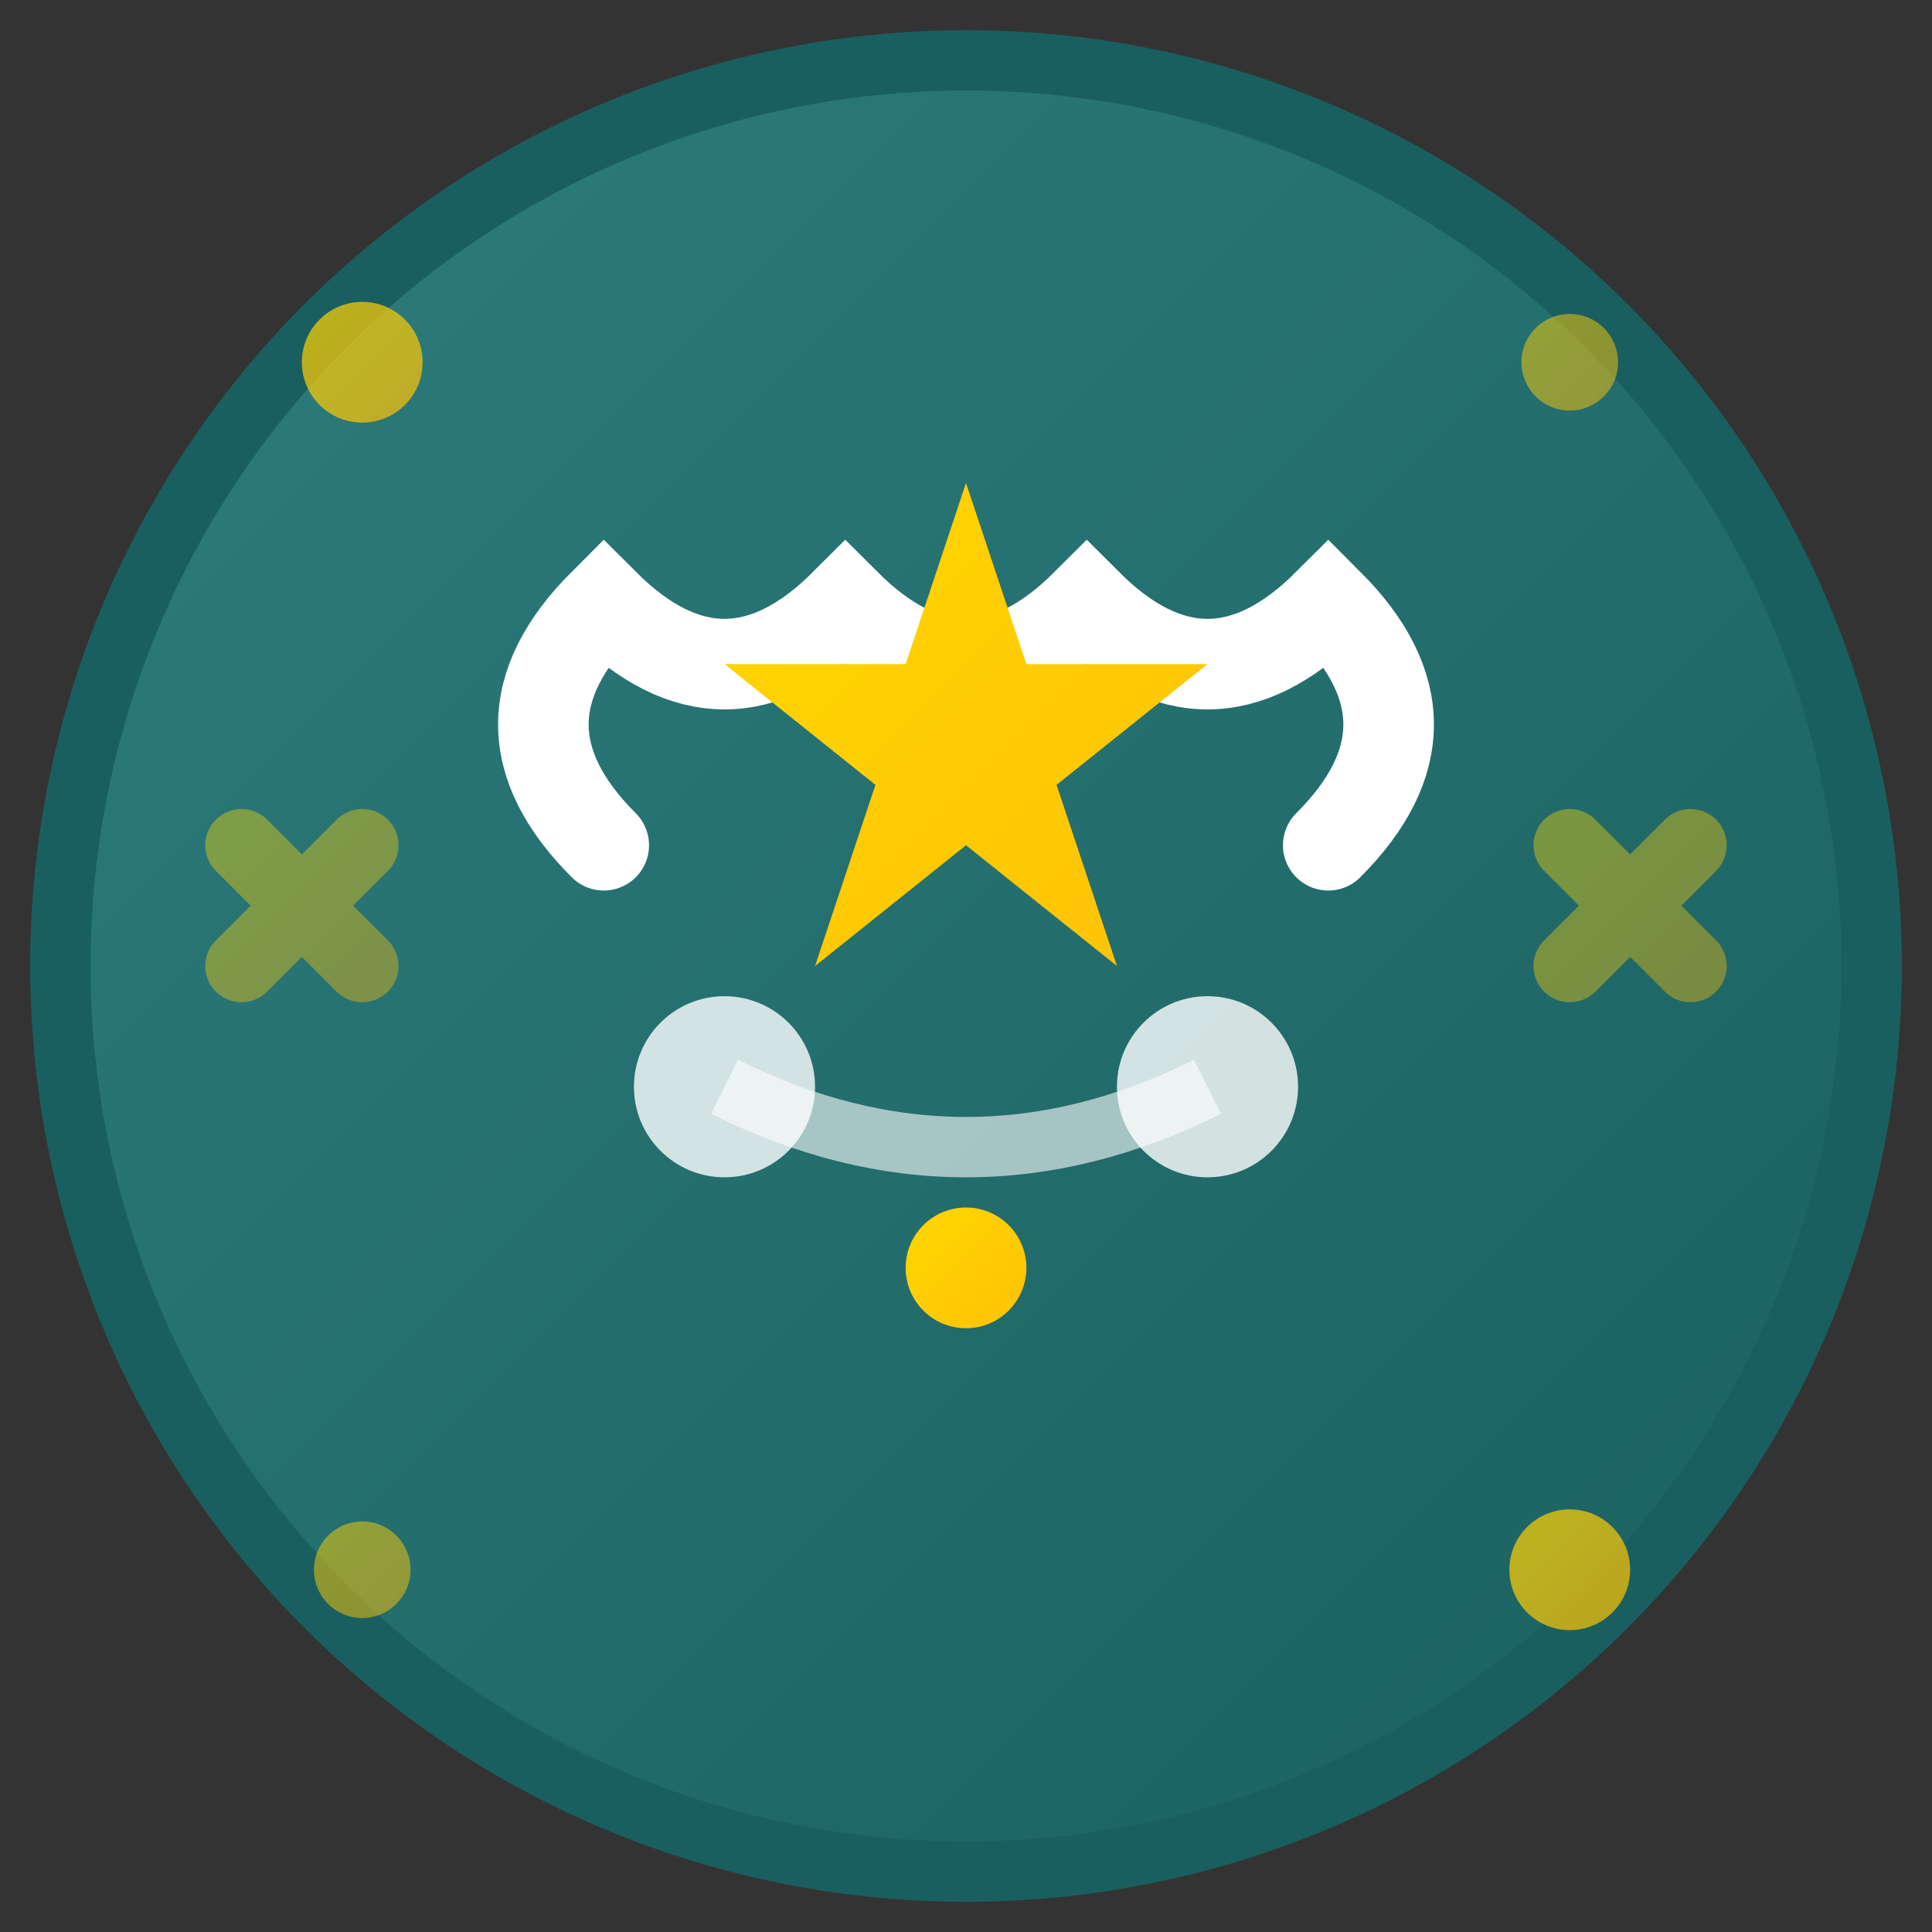
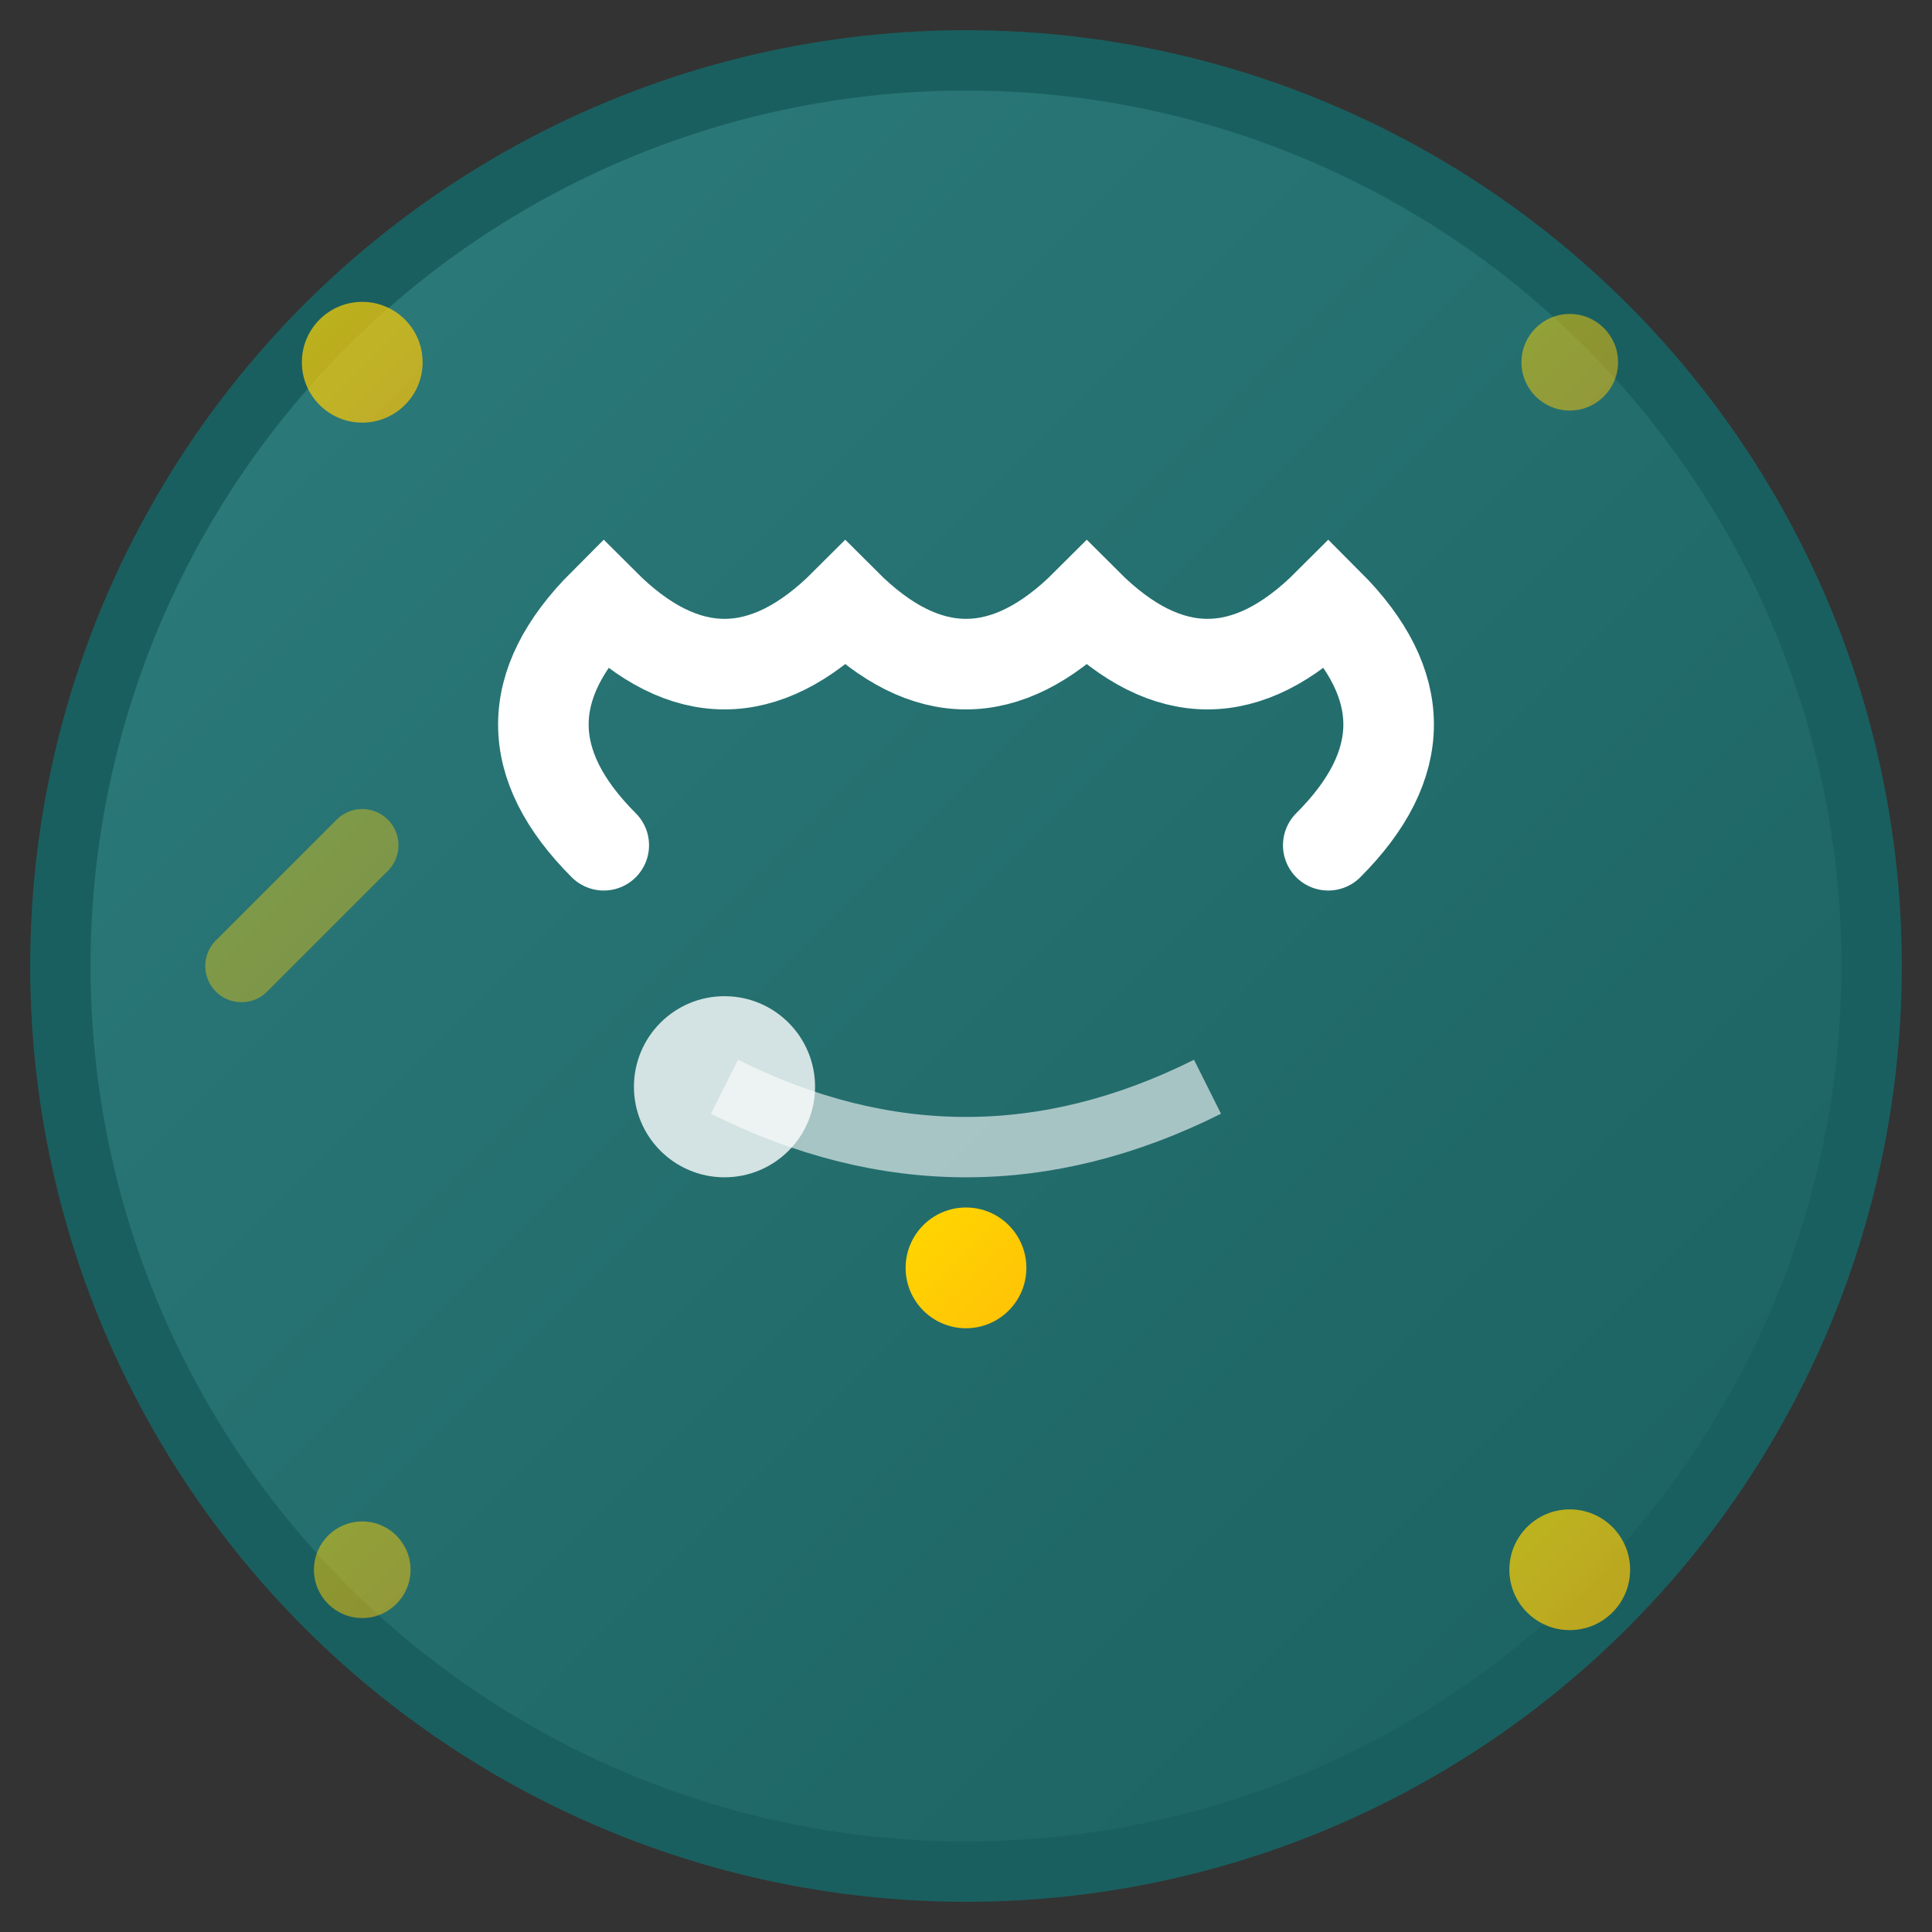
<svg xmlns="http://www.w3.org/2000/svg" width="32" height="32" viewBox="0 0 32 32" fill="none">
  <rect x="0" y="0" width="32" height="32" fill="#333333" stroke="none" />
  <defs>
    <linearGradient id="bgGradient" x1="0%" y1="0%" x2="100%" y2="100%">
      <stop offset="0%" style="stop-color:#2E7D7D;stop-opacity:1" />
      <stop offset="100%" style="stop-color:#1A5F5F;stop-opacity:1" />
    </linearGradient>
    <linearGradient id="accentGradient" x1="0%" y1="0%" x2="100%" y2="100%">
      <stop offset="0%" style="stop-color:#FFD700;stop-opacity:1" />
      <stop offset="100%" style="stop-color:#FFC107;stop-opacity:1" />
    </linearGradient>
  </defs>
  <circle cx="16" cy="16" r="15" fill="url(#bgGradient)" stroke="#1A5F5F" stroke-width="1" />
  <g transform="translate(16, 16)">
    <path d="M-6 -2 Q-8 -4 -6 -6 Q-4 -4 -2 -6 Q0 -4 2 -6 Q4 -4 6 -6 Q8 -4 6 -2" stroke="white" stroke-width="1.5" fill="none" stroke-linecap="round" />
-     <path d="M0 -8 L1 -5 L4 -5 L1.5 -3 L2.5 0 L0 -2 L-2.5 0 L-1.5 -3 L-4 -5 L-1 -5 Z" fill="url(#accentGradient)" />
    <circle cx="-4" cy="2" r="1.5" fill="white" opacity="0.8" />
-     <circle cx="4" cy="2" r="1.5" fill="white" opacity="0.8" />
    <circle cx="0" cy="5" r="1" fill="url(#accentGradient)" />
    <path d="M-4 2 Q0 4 4 2" stroke="white" stroke-width="1" fill="none" opacity="0.6" />
  </g>
  <circle cx="6" cy="6" r="1" fill="url(#accentGradient)" opacity="0.7" />
  <circle cx="26" cy="6" r="0.8" fill="url(#accentGradient)" opacity="0.5" />
  <circle cx="6" cy="26" r="0.8" fill="url(#accentGradient)" opacity="0.5" />
  <circle cx="26" cy="26" r="1" fill="url(#accentGradient)" opacity="0.7" />
-   <path d="M4 16 L6 14 M4 14 L6 16" stroke="url(#accentGradient)" stroke-width="1.2" stroke-linecap="round" opacity="0.4" />
-   <path d="M26 16 L28 14 M26 14 L28 16" stroke="url(#accentGradient)" stroke-width="1.2" stroke-linecap="round" opacity="0.4" />
+   <path d="M4 16 L6 14 M4 14 " stroke="url(#accentGradient)" stroke-width="1.2" stroke-linecap="round" opacity="0.4" />
</svg>